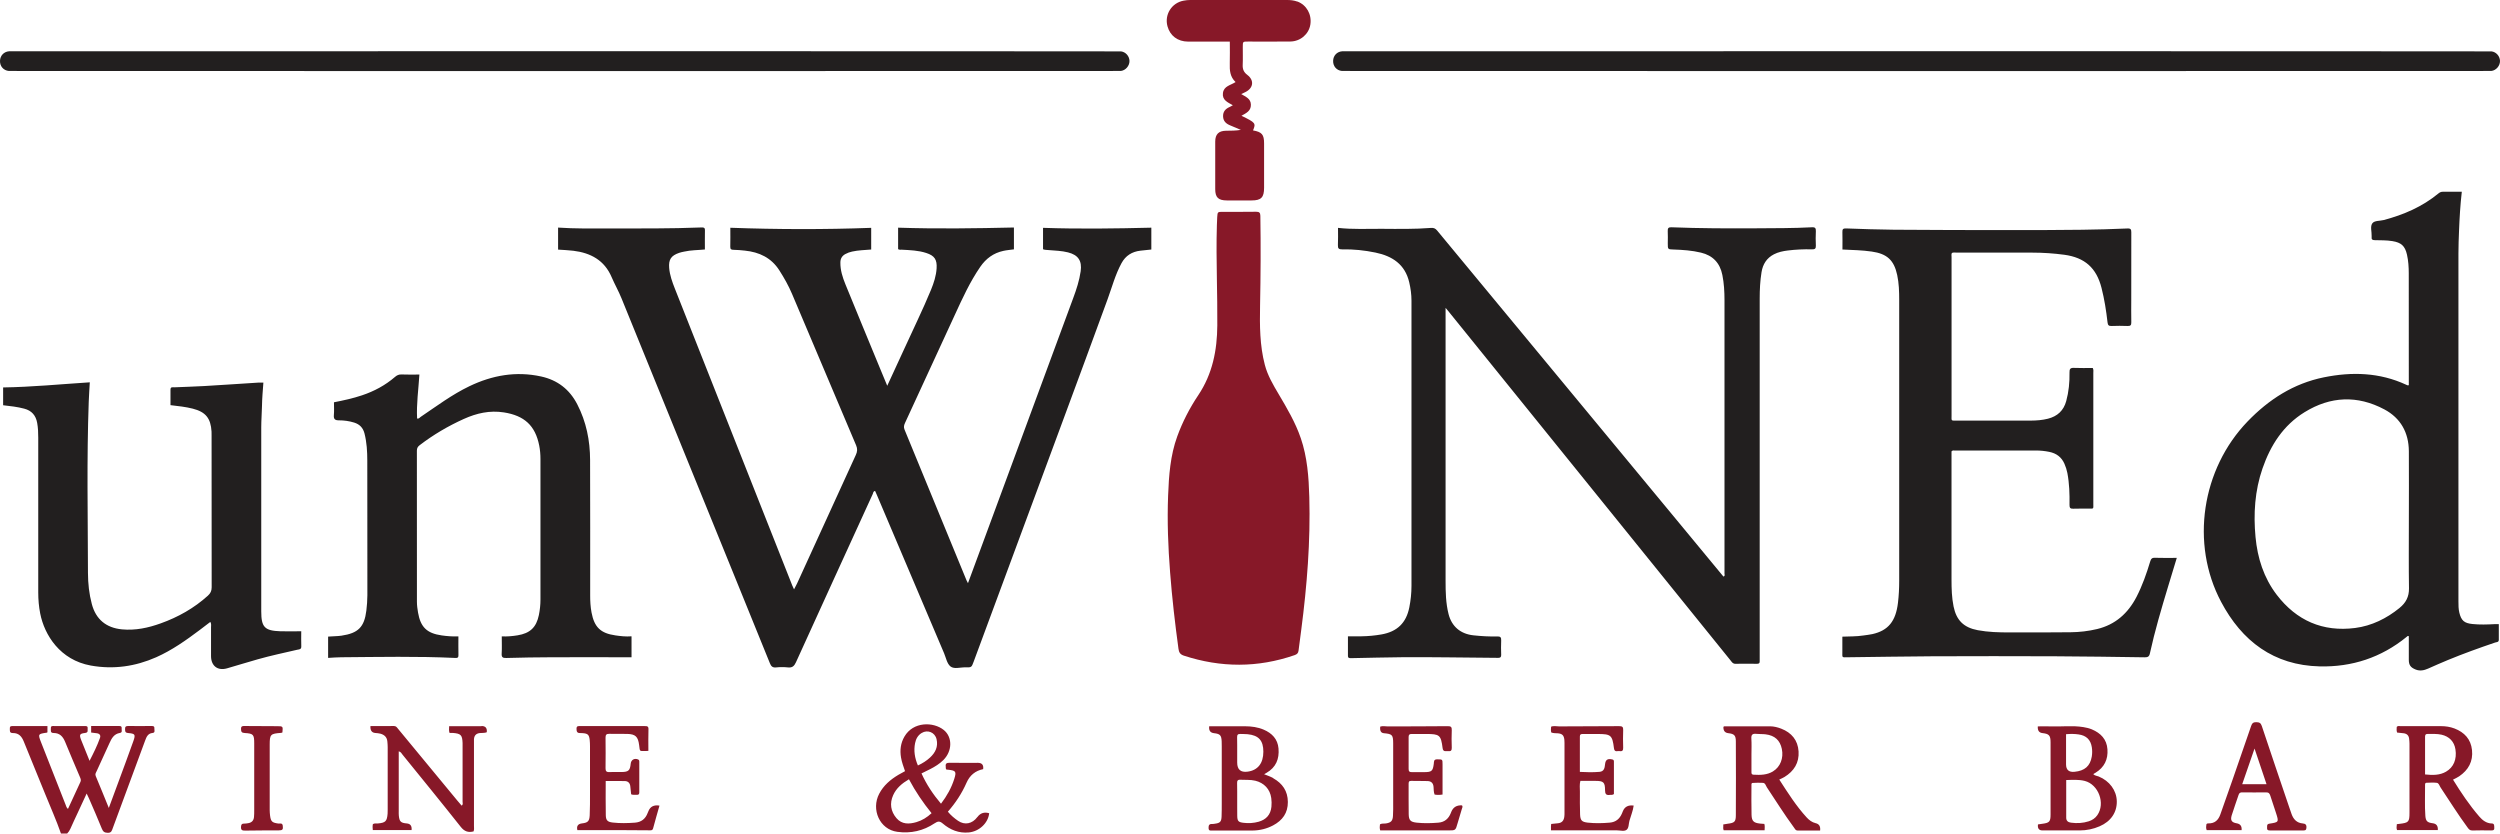
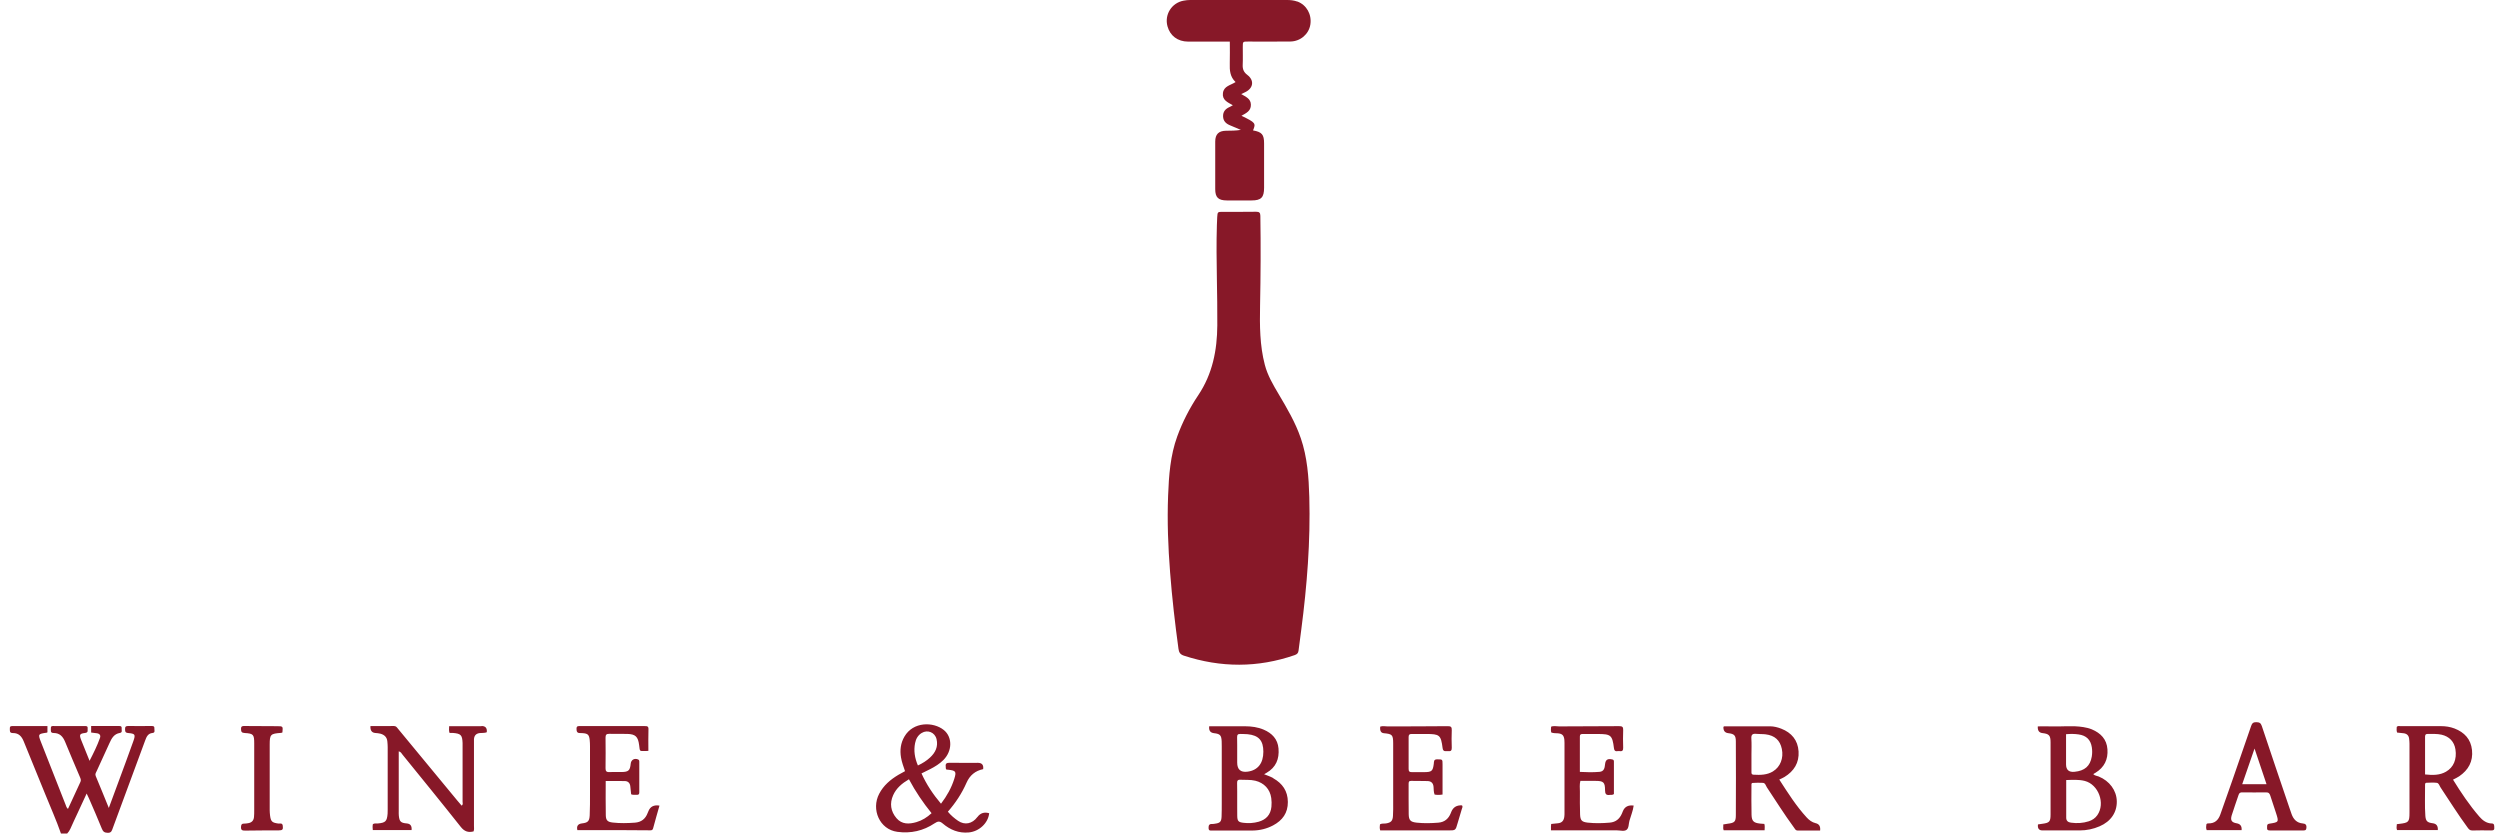
<svg xmlns="http://www.w3.org/2000/svg" id="Layer_1" data-name="Layer 1" viewBox="0 0 585.84 195.32">
  <defs>
    <style> .cls-1 { fill: #871828; } .cls-2 { fill: #221f1f; } </style>
  </defs>
-   <path class="cls-2" d="M244.42,53.36v5.05c.43.17.87.15,1.3.19,1.52.13,3.06.16,4.55.54,2.39.6,3.32,1.98,2.97,4.43-.31,2.16-.98,4.22-1.74,6.26-6.93,18.79-13.87,37.59-20.81,56.38-1.27,3.43-2.53,6.86-3.86,10.45-.17-.34-.27-.51-.35-.69-4.84-11.77-9.67-23.55-14.52-35.31-.25-.6-.11-1.06.13-1.58,3.89-8.42,7.78-16.84,11.65-25.27,1.78-3.87,3.54-7.75,5.97-11.28,1.34-1.95,3.1-3.24,5.41-3.74.81-.18,1.65-.24,2.48-.36v-5.12c-9.07.21-18.08.34-27.14.04v5.03c.29.2.58.12.86.13,1.93.11,3.87.16,5.73.77,1.95.63,2.56,1.55,2.43,3.61-.11,1.75-.65,3.39-1.3,4.99-1.94,4.72-4.21,9.29-6.31,13.93-1.27,2.8-2.57,5.58-3.96,8.59-.67-1.61-1.25-3.01-1.83-4.41-2.66-6.46-5.34-12.91-7.97-19.37-.67-1.64-1.21-3.32-1.18-5.13.01-.91.4-1.54,1.17-1.96.49-.27,1.02-.46,1.58-.58,1.46-.33,2.95-.34,4.47-.48v-5.08c-11.03.41-21.99.38-33.01-.02,0,1.55.03,3-.01,4.44-.02.62.24.72.78.73.88.01,1.77.1,2.65.19,3.37.35,6.17,1.66,8.07,4.63,1.13,1.77,2.15,3.58,2.97,5.51,5.01,11.83,10,23.67,15.02,35.49.35.82.29,1.47-.07,2.25-4.6,10.03-9.18,20.08-13.77,30.12-.19.42-.42.82-.71,1.38-.2-.43-.32-.67-.42-.92-9.17-23.18-18.34-46.36-27.5-69.54-.62-1.57-1.2-3.16-1.34-4.86-.16-1.99.45-2.89,2.34-3.54.38-.13.78-.21,1.17-.29,1.57-.36,3.18-.33,4.86-.5,0-1.53-.02-3.02.01-4.5.02-.68-.37-.68-.85-.66-7.25.29-14.51.23-21.76.24-3.93,0-7.87.06-11.8-.21v5.16c1.25.09,2.42.13,3.58.27,4.05.5,7.27,2.21,8.96,6.17.73,1.7,1.65,3.31,2.34,5.02,9.22,22.64,18.42,45.29,27.63,67.93,2.37,5.84,4.76,11.67,7.11,17.51.29.73.62,1.1,1.47,1.01.92-.1,1.86-.1,2.78,0,1.01.11,1.47-.32,1.87-1.2,5.98-13.16,11.99-26.3,18-39.44.11-.25.09-.66.55-.71.13.3.26.58.39.88,5.26,12.38,10.51,24.76,15.77,37.14.45,1.07.69,2.45,1.5,3.1.87.69,2.32.18,3.51.21,1.44.04,1.43,0,1.93-1.34,7.01-18.94,14.03-37.87,21.03-56.81,3.47-9.37,6.93-18.75,10.36-28.14,1.03-2.83,1.8-5.75,3.25-8.42.96-1.77,2.46-2.7,4.44-2.93.86-.1,1.72-.18,2.55-.27v-5.12c-8.48.21-16.89.33-25.35.04ZM262.65,16.63c1.13-.13,2.05-1.22,2.03-2.35-.03-1.12-.88-2.1-1.99-2.24-.4-.05-260.26-.05-260.58-.02C.9,12.12.04,13.04,0,14.25c-.04,1.27.81,2.26,2.07,2.38.4.04,260.18.04,260.58,0ZM70.62,147.93c-1.7,0-3.3.04-4.9,0-3.71-.12-4.5-.96-4.5-4.67,0-14.38,0-28.76,0-43.14,0-1.65.14-3.3.17-4.94.03-1.84.19-3.67.33-5.53-.43,0-.74-.02-1.05,0-4.3.27-8.6.57-12.9.82-2.29.13-4.59.19-6.88.29-.4.02-.95-.19-.94.56.01,1.2,0,2.4,0,3.62,1.82.22,3.54.39,5.22.82,3.02.77,4.22,2.25,4.4,5.37.02.32.01.64.01.97,0,11.84,0,23.69.02,35.53,0,.85-.28,1.41-.89,1.96-3.24,2.93-6.96,5.02-11.06,6.49-2.95,1.06-5.94,1.7-9.09,1.4-3.69-.36-6.09-2.35-7.04-5.91-.64-2.39-.9-4.84-.91-7.29-.03-13.37-.3-26.74.18-40.11.05-1.51.17-3.02.25-4.58-6.85.44-13.57,1.1-20.31,1.2v4.17c1.71.19,3.34.38,4.94.8,1.75.46,2.72,1.57,3.04,3.34.21,1.16.25,2.32.25,3.49,0,12.09,0,24.17,0,36.26,0,1.66.14,3.3.46,4.92.99,5.03,4.64,10.89,11.86,12.19,5.3.95,10.43.22,15.33-1.95,3.69-1.64,6.98-3.97,10.2-6.39.82-.62,1.64-1.25,2.48-1.89.27.48.16.88.16,1.27.01,2.26,0,4.51,0,6.77.02,2.3,1.57,3.47,3.76,2.84,2.39-.69,4.77-1.43,7.17-2.11,3.06-.87,6.17-1.52,9.26-2.24.42-.1.99-.03.96-.79-.05-1.16-.01-2.32-.01-3.51ZM144.19,148.89c-3.45-.49-4.92-1.92-5.57-5.35-.25-1.31-.32-2.64-.32-3.96,0-10.6.02-21.19-.02-31.79-.01-4.56-.89-8.94-3-13.03-1.81-3.52-4.64-5.7-8.49-6.54-5.86-1.28-11.42-.29-16.78,2.28-4.09,1.96-7.69,4.67-11.43,7.19-.25.17-.43.51-.84.37-.17-3.41.32-6.79.54-10.29-1.47,0-2.84.04-4.2-.02-.62-.02-1.06.18-1.51.57-2.28,1.97-4.88,3.36-7.74,4.32-2.14.72-4.33,1.19-6.57,1.63,0,1.04.07,2.01-.02,2.97-.09.94.24,1.27,1.17,1.26,1.21,0,2.4.16,3.57.52,1.32.41,2.1,1.24,2.44,2.57.53,2.09.65,4.22.65,6.35.03,10.51,0,21.03.02,31.54,0,1.21-.1,2.42-.24,3.61-.48,3.88-1.93,5.29-5.83,5.87-1.03.15-2.08.12-3.13.22v4.99c1.08-.06,2.09-.15,3.09-.15,8.9-.07,17.81-.26,26.71.16.47.02.76-.04.74-.62-.03-1.44-.01-2.88-.01-4.43-1.37.05-2.64-.05-3.91-.23-3.46-.49-4.96-1.93-5.55-5.36-.14-.84-.26-1.67-.26-2.52,0-11.8,0-23.61-.01-35.41,0-.59.2-.94.66-1.29,3.21-2.46,6.67-4.49,10.35-6.15,2.98-1.34,6.04-2.05,9.38-1.53,4.77.75,7.35,3.06,8.28,7.77.2,1.03.29,2.07.29,3.12,0,11,0,22,0,32.99,0,1.21-.13,2.41-.37,3.6-.59,2.89-2.07,4.29-5,4.76-1.19.19-2.38.31-3.7.25,0,1.46.06,2.75-.02,4.03-.05.89.27,1.05,1.09,1.03,3.54-.1,7.09-.16,10.63-.17,5.85-.03,11.69,0,17.54,0h1.17v-4.91c-1.34.11-2.58-.04-3.82-.22ZM505.02,130.7c-.7-.03-.96.23-1.15.87-.86,2.85-1.84,5.65-3.21,8.31-1.99,3.84-4.96,6.5-9.23,7.53-2.04.49-4.13.73-6.23.75-4.76.05-9.52.05-14.27.04-2.5,0-5-.06-7.46-.52-3.31-.62-5.02-2.33-5.68-5.57-.42-2.07-.48-4.16-.48-6.25,0-9.67,0-19.34,0-29.01v-1.08c.27-.27.48-.2.67-.2,6.37,0,12.74,0,19.12,0,1.05,0,2.09.11,3.12.32,1.64.33,2.86,1.21,3.55,2.78.31.7.54,1.42.69,2.18.47,2.47.54,4.96.5,7.46,0,.66.14.93.86.9,1.17-.06,2.34,0,3.51-.02,1.39-.01,1.21.17,1.21-1.22,0-10.19,0-20.39,0-30.58,0-.35.09-.72-.13-1.16-1.44,0-2.92.05-4.4-.02-.87-.04-1.07.26-1.05,1.08.04,2.26-.17,4.5-.77,6.7-.61,2.23-2.07,3.57-4.29,4.13-1.3.33-2.62.43-3.95.44-5.81.01-11.61,0-17.42,0-1.39,0-1.21.12-1.21-1.24,0-12.37,0-24.74,0-37.11,0-.31-.09-.64.09-.94.4-.16.8-.07,1.2-.07,5.89,0,11.78,0,17.66,0,2.5,0,4.99.17,7.47.5,4.8.65,7.53,3.08,8.72,7.76.68,2.66,1.1,5.36,1.41,8.08.08.68.29.87.95.85,1.25-.05,2.5-.05,3.75,0,.69.03.89-.2.87-.88-.04-1.77-.01-3.55-.01-5.32,0-5.24,0-10.48.01-15.71,0-.69-.09-.98-.92-.94-3.54.15-7.08.26-10.63.3-5.52.06-11.05.09-16.57.08-9.19,0-18.39-.02-27.58-.09-3.7-.03-7.41-.17-11.11-.3-.71-.03-.92.16-.89.85.04,1.32.01,2.65.01,4.09,2.39.11,4.64.16,6.87.48,3.57.51,5.21,2,5.96,5.49.42,1.94.47,3.91.47,5.89,0,21.92,0,43.84,0,65.76,0,1.73-.08,3.46-.29,5.18-.51,4.3-2.27,6.49-5.99,7.32-.71.16-1.43.22-2.15.33-1.59.25-3.19.2-4.89.27,0,1.23,0,2.39,0,3.55,0,1.43-.18,1.3,1.29,1.28,6.57-.07,13.14-.2,19.71-.23,9.64-.04,19.28-.04,28.91,0,6.97.03,13.94.14,20.91.24.69.01,1.08-.12,1.24-.88,1.16-5.3,2.7-10.5,4.27-15.7.67-2.21,1.34-4.42,2.04-6.72-1.78,0-3.43.04-5.08-.02ZM583.81,16.63c1.13-.13,2.05-1.22,2.03-2.35-.03-1.12-.88-2.1-1.99-2.24-.4-.05-269.03-.05-269.35-.02-1.21.1-2.07,1.02-2.1,2.23-.04,1.27.81,2.26,2.07,2.38.4.04,268.95.04,269.35,0ZM584.57,146.26c-1.73.09-3.46.15-5.19-.03-1.93-.2-2.61-.8-3.07-2.66-.21-.87-.21-1.76-.21-2.64,0-27.19,0-54.38,0-81.57,0-1.77.07-3.54.14-5.31.12-3.01.29-6.01.65-9.12-1.59,0-3,.01-4.41,0-.43,0-.75.13-1.08.41-3.76,3.1-8.12,4.98-12.8,6.22-.92.24-2.2.09-2.69.79-.52.75-.11,1.95-.15,2.95,0,.08,0,.16,0,.24-.08.6.2.73.76.74,1.37.03,2.74,0,4.1.22,2.07.34,2.95,1.11,3.42,3.16.33,1.46.42,2.95.42,4.43.02,8.42.01,16.84.01,25.26v.91c-.28.11-.45-.03-.63-.11-6.22-2.88-12.7-3.06-19.27-1.73-7.09,1.44-12.9,5.17-17.88,10.34-10.75,11.15-13.45,28.61-6.21,42.27,4.87,9.2,12.33,14.88,23.1,15.13,7.57.18,14.43-2.07,20.36-6.9.15-.12.26-.32.53-.18,0,1.84-.01,3.69,0,5.54,0,1.24.43,1.8,1.59,2.27,1.01.41,1.97.21,2.92-.21,1.54-.68,3.08-1.37,4.64-2.01,3.64-1.5,7.34-2.83,11.07-4.1.34-.11.87-.05.87-.64,0-1.23,0-2.46,0-3.68-.45,0-.73-.01-1.01,0ZM562.32,142.45c-3.06,2.49-6.55,4.21-10.43,4.71-7.57.97-13.74-1.72-18.38-7.79-3.04-3.99-4.5-8.6-4.96-13.52-.51-5.46-.17-10.86,1.64-16.09,1.88-5.42,4.85-10.08,9.84-13.16,6.08-3.76,12.4-4.02,18.7-.67,3.82,2.03,5.72,5.44,5.75,9.79.04,5.44,0,10.88,0,16.32s-.05,10.56.03,15.83c.03,1.97-.74,3.4-2.2,4.58ZM424.58,53.26c-4.35.23-8.7.21-13.05.24-6.61.04-13.22.02-19.83-.24-.68-.03-.93.18-.89.88.06.96.01,1.93.01,2.9,0,1.38,0,1.39,1.31,1.43,2.18.07,4.35.22,6.47.73,2.79.67,4.45,2.43,5.01,5.24.39,1.94.5,3.91.5,5.89,0,21.36,0,42.71,0,64.07,0,.23.19.57-.25.71-3.87-4.68-7.74-9.37-11.62-14.06-18.49-22.34-36.99-44.68-55.47-67.03-.4-.48-.79-.66-1.42-.61-3.86.3-7.73.24-11.6.21-3.37-.02-6.74.17-10.21-.22,0,1.4.05,2.73-.02,4.04-.04.81.23,1.01,1.01,1,2.63-.06,5.23.22,7.8.75,3.96.82,6.92,2.77,7.9,6.96.33,1.41.53,2.84.53,4.3,0,22.28,0,44.57,0,66.85,0,1.7-.18,3.38-.51,5.04-.72,3.64-2.84,5.68-6.51,6.33-1.55.27-3.11.42-4.69.44-1.03.01-2.06,0-3.18,0,0,1.64.02,3.09,0,4.53-.01.61.33.6.77.59,3.99-.08,7.98-.18,11.96-.22,3.51-.03,7.01,0,10.52.03,3.99.03,7.98.07,11.97.12.53,0,.7-.19.69-.7-.03-1.13-.06-2.26,0-3.38.04-.77-.23-.96-.96-.94-1.85.05-3.7-.06-5.55-.26-3-.32-5.08-2.06-5.82-4.97-.65-2.56-.7-5.18-.7-7.79-.01-20.83,0-41.67,0-62.5v-1.47c.28.33.39.44.48.56,4.89,6.05,9.77,12.09,14.66,18.14,12.1,14.97,24.2,29.95,36.3,44.92,5.11,6.33,10.22,12.66,15.34,18.99.29.36.52.8,1.13.79,1.69-.03,3.39-.02,5.08,0,.48,0,.65-.18.62-.64-.02-.32,0-.64,0-.97,0-28.01,0-56.01,0-84.02,0-2.05.1-4.1.43-6.14.3-1.86,1.2-3.31,2.91-4.19,1.01-.52,2.11-.75,3.24-.89,1.88-.23,3.78-.32,5.67-.27.66.02.94-.15.91-.86-.05-1.13-.06-2.26,0-3.38.04-.75-.2-.98-.95-.94Z" />
  <path class="cls-1" d="M229.03,191.46c-1.19,1.6-2.96,1.96-4.53.88-.86-.59-1.66-1.26-2.38-2.13,1.81-2.06,3.28-4.3,4.37-6.78q1.15-2.63,3.9-3.19.2-1.48-1.24-1.48c-2.22,0-4.44.02-6.65-.01-.68-.01-.98.19-.88.88.03.23-.05.49.16.71.13.01.29.02.45.04,1.76.19,1.93.43,1.39,2.14-.66,2.09-1.71,3.98-3.11,5.82-1.86-2.2-3.4-4.5-4.57-7.1.76-.38,1.42-.68,2.06-1.02,1.11-.57,2.18-1.23,3.07-2.12,2.12-2.11,2.16-5.4.06-7.06-2.41-1.91-7.12-1.99-9.19,1.57-.89,1.53-1.09,3.17-.8,4.9.18,1.08.56,2.09.94,3.2-.59.32-1.08.58-1.57.87-1.86,1.11-3.47,2.48-4.49,4.44-1.91,3.65.08,8.35,4.26,8.91,3.19.43,6.09-.24,8.73-2,.78-.52,1.2-.55,1.92.06,1.74,1.48,3.76,2.31,6.11,2.08,2.44-.24,4.52-2.2,4.76-4.5q-1.72-.51-2.75.88ZM214.44,174.13c.19-.97.65-1.82,1.53-2.36,1.41-.86,3.12-.15,3.5,1.45.41,1.76-.28,3.15-1.54,4.31-.8.74-1.71,1.32-2.83,1.85-.75-1.75-1.02-3.47-.66-5.25ZM214.76,192.65c-1.71.5-3.41.57-4.68-.92-1.36-1.6-1.65-3.46-.77-5.41.74-1.64,2.05-2.74,3.69-3.71,1.54,2.9,3.31,5.49,5.3,7.95-1.06.98-2.21,1.7-3.54,2.09ZM36.17,170.67c.06-.54-.33-.54-.71-.54-1.81,0-3.63.03-5.44,0-.52,0-.73.14-.71.68.02.5-.05.89.7.96,1.68.15,1.8.33,1.22,1.96-1.15,3.26-2.37,6.49-3.56,9.73-.69,1.87-1.38,3.73-2.17,5.87-1.09-2.67-2.06-5.08-3.07-7.48-.19-.46.04-.77.21-1.12,1-2.19,2.02-4.38,3.01-6.58.51-1.13,1.06-2.17,2.46-2.4.66-.11.34-.71.4-1.1.06-.45-.24-.52-.6-.52-2.17,0-4.33,0-6.55,0v1.53c.47.06.9.11,1.34.17.66.09.95.49.73,1.1-.64,1.8-1.49,3.51-2.44,5.36-.71-1.76-1.36-3.32-1.97-4.89-.48-1.23-.36-1.49.92-1.64.82-.1.55-.62.6-1.05.07-.63-.36-.57-.78-.57-2.34,0-4.68,0-7.01,0-.39,0-.86-.13-.83.54.03.49-.2,1.09.68,1.09,1.41,0,2.16.85,2.66,2.07,1.13,2.75,2.3,5.49,3.46,8.22.16.38.33.74.14,1.15-.97,2.11-1.95,4.22-2.93,6.35-.36-.3-.43-.67-.56-1-1.92-4.86-3.83-9.72-5.73-14.58-.77-1.96-.73-2,1.33-2.29.04,0,.07-.04.15-.09v-1.45c-2.7,0-5.35,0-8,0-.41,0-.84-.08-.81.56.02.51-.14,1.08.72,1.07,1.37-.02,2.07.8,2.55,2,1.64,4.1,3.36,8.17,5,12.27,1.24,3.09,2.62,6.13,3.71,9.28h1.45c.32-.34.58-.71.77-1.15.53-1.21,1.1-2.41,1.66-3.61.68-1.48,1.37-2.95,2.14-4.62.24.52.4.83.54,1.14,1.02,2.36,2.06,4.71,3.02,7.1.28.71.63.95,1.39.97.84.02.95-.5,1.16-1.07,2.53-6.86,5.07-13.71,7.6-20.57.32-.86.64-1.65,1.73-1.76.7-.07.39-.68.43-1.06ZM151.95,190.09c-.06.15-.14.29-.19.44-.52,1.38-1.5,2.14-2.99,2.25-1.73.12-3.46.17-5.19-.03-1.2-.14-1.59-.51-1.62-1.69-.06-2.65-.02-5.3-.02-8.04,1.54,0,3.02-.03,4.5.01.72.02,1.18.45,1.26,1.21.07.63.13,1.27.2,1.89.45.21.9.08,1.34.12.4.03.58-.15.57-.57,0-2.38,0-4.75,0-7.13,0-.24,0-.47-.29-.59-.85-.35-1.63.09-1.72.99-.16,1.6-.51,1.94-2.12,1.96-.97.01-1.94-.03-2.9.01-.71.04-.88-.26-.88-.91.03-2.38.03-4.75,0-7.13,0-.65.16-.94.87-.92,1.41.05,2.82-.02,4.23.02,1.93.06,2.52.65,2.77,2.61.21,1.64.03,1.37,1.56,1.4.16,0,.31-.02.61-.04,0-1.76-.04-3.4.02-5.05.03-.73-.32-.75-.87-.75-5.04.01-10.08,0-15.12,0-.45,0-.88-.08-.87.63,0,.62.12,1.02.83,1,.2,0,.4,0,.6.02,1.22.09,1.53.38,1.66,1.61.05.48.07.96.07,1.45,0,3.71,0,7.41,0,11.12,0,1.69.01,3.38-.07,5.07-.07,1.41-.45,1.74-1.81,1.9q-1.43.17-1.08,1.58c3.47,0,6.93,0,10.4,0,2.14,0,4.27.03,6.41.04.39,0,.79.09.94-.47.47-1.78.99-3.54,1.49-5.32q-1.95-.32-2.59,1.3ZM112.84,170.17c-1.21,0-2.42,0-3.63,0h-3.96c-.01.59-.1,1.06.1,1.58.29,0,.52-.02.76,0,1.89.15,2.22.5,2.29,2.36,0,.2,0,.4,0,.6,0,4.39,0,8.78,0,13.17,0,.29.17.64-.22.91-.37-.43-.73-.85-1.09-1.28-4.62-5.59-9.23-11.18-13.85-16.77-.25-.31-.44-.62-.95-.61-1.81.04-3.61.01-5.48.01q-.11,1.5,1.11,1.62c.4.04.81.06,1.2.16.94.25,1.56.81,1.65,1.83.04.44.08.88.08,1.32,0,4.87,0,9.75,0,14.62,0,.32,0,.64-.02.97-.14,1.79-.49,2.14-2.25,2.3-.39.04-.81-.09-1.2.16-.1.46-.07.92-.02,1.39h9.09q.14-1.44-1.11-1.55c-1.42-.12-1.74-.43-1.88-1.83-.04-.36-.02-.72-.02-1.09,0-3.95,0-7.9,0-11.84v-2.14c.52.13.66.5.88.77,4.56,5.63,9.15,11.24,13.65,16.93.86,1.09,1.75,1.38,3,1.07.19-.43.09-.88.1-1.31,0-6.45,0-12.89,0-19.34,0-.32-.01-.65,0-.97.06-.83.48-1.32,1.35-1.43.55-.07,1.13.03,1.65-.19q.17-1.47-1.24-1.46ZM65.24,192.99c-1.49-.21-1.78-.46-1.96-1.93-.05-.4-.07-.8-.08-1.2,0-5.11,0-10.22,0-15.33,0-2.44.18-2.61,2.66-2.79.08,0,.15-.04.32-.1.14-1.47.14-1.46-1.27-1.47-2.5,0-4.99-.02-7.49-.04-.5,0-.96-.07-.94.7.01.64.14.9.86.94,2.04.12,2.23.36,2.23,2.42,0,5.23,0,10.46,0,15.69,0,.52,0,1.05-.05,1.57-.07.83-.54,1.32-1.36,1.45-.32.05-.64.11-.96.1-.52-.02-.68.19-.72.71-.06.77.24.95.96.93,2.62-.05,5.23-.04,7.85-.05.93,0,1.09-.21.97-1.1-.1-.73-.67-.45-1.03-.5ZM304.82,102.68c-1.25-3.67-3.22-7-5.19-10.33-1.29-2.18-2.58-4.36-3.23-6.84-1.2-4.57-1.21-9.25-1.12-13.92.14-7.01.18-14.01.07-21.02-.01-.72-.26-.96-1-.95-2.58.04-5.16.02-7.74.02-1.28,0-1.29,0-1.37,1.23-.04.64-.06,1.29-.08,1.93-.13,4.19-.07,8.38,0,12.56.06,3.62.12,7.25.1,10.87-.04,5.86-1.12,11.39-4.47,16.39-2.01,3-3.68,6.24-4.92,9.65-1.63,4.48-1.96,9.19-2.14,13.9-.23,6,0,12,.47,17.98.46,5.98,1.15,11.94,1.96,17.88.11.82.38,1.32,1.26,1.61,8.67,2.84,17.31,2.87,25.96-.12.57-.2.85-.47.92-1.07.19-1.64.43-3.27.64-4.91,1.34-10.31,2.17-20.66,1.88-31.07-.13-4.67-.47-9.34-2-13.81ZM539.6,192.96c-1.37-.12-2.16-.96-2.6-2.19-.19-.53-.37-1.06-.55-1.59-2.15-6.35-4.32-12.7-6.43-19.06-.24-.74-.61-.87-1.29-.89-.7-.02-.99.26-1.2.87-1.44,4.22-2.91,8.43-4.37,12.64-.94,2.69-1.91,5.38-2.84,8.07-.47,1.37-1.32,2.18-2.84,2.14-.16,0-.33,0-.44.22-.06.42-.14.89.07,1.36h8.18q.13-1.38-1.15-1.6c-1.17-.2-1.53-.69-1.17-1.87.49-1.61,1.09-3.19,1.61-4.79.16-.49.43-.6.89-.59,1.85.02,3.71.03,5.56,0,.62-.01.83.28.99.79.42,1.34.88,2.67,1.32,4.01.7,2.16.7,2.19-1.51,2.53-.72.11-.53.56-.57.96-.05.46.14.64.62.63,2.66-.02,5.32-.02,7.98,0,.49,0,.58-.21.62-.65.06-.69-.25-.94-.88-.99ZM525.43,183.77c.96-2.78,1.88-5.44,2.89-8.36.98,2.93,1.88,5.6,2.81,8.36h-5.7ZM491.8,181.96c-.42-.17-.92-.17-1.28-.56.19-.12.37-.22.54-.32,2.06-1.26,2.96-3.13,2.79-5.49-.16-2.35-1.57-3.79-3.65-4.67-.63-.26-1.3-.42-1.98-.53-2.57-.42-5.15-.07-7.72-.17-.99-.04-1.99,0-2.97,0q-.11,1.43,1.08,1.57c1.56.18,1.91.53,1.91,2.18.02,5.64.02,11.27,0,16.91,0,1.68-.28,1.94-1.91,2.16-.35.05-.7.1-1.04.15q-.19,1.41,1.06,1.41c2.9,0,5.8,0,8.7,0,1.63,0,3.2-.32,4.69-.97,2.64-1.14,4.08-3.27,4.02-5.89-.06-2.52-1.71-4.75-4.25-5.78ZM484.15,172.05c1.09-.1,2.02-.08,2.94.05,1.8.25,2.83,1.24,3.1,3.02.11.72.11,1.45-.01,2.17-.38,2.23-1.65,3.34-4.05,3.57q-1.98.19-1.98-1.74v-7.07ZM491.49,191.01c-.5.72-1.19,1.18-2.02,1.45-1.36.44-2.75.51-4.16.32-.69-.09-1.12-.42-1.12-1.16,0-2.92,0-5.84,0-8.83,1.5-.04,2.93-.15,4.35.21,3.23.84,4.86,5.25,2.95,8.01ZM583.85,192.97c-1.22-.06-2.12-.76-2.86-1.62-2.32-2.68-4.28-5.61-6.16-8.65.54-.29,1.02-.49,1.44-.78,2.17-1.48,3.29-3.49,3.01-6.16-.27-2.55-1.78-4.15-4.1-5.05-1.02-.39-2.1-.55-3.2-.55-3.14,0-6.29,0-9.43,0-.3,0-.65-.13-.91.18.01.43-.11.87.1,1.33.51.05,1.02.09,1.54.16.73.1,1.17.51,1.26,1.24.05.4.09.8.09,1.2,0,5.39.01,10.79,0,16.18,0,2.17-.19,2.35-2.37,2.61-.19.02-.38.05-.59.07-.05.51-.14.98.05,1.39h9.55q.1-1.44-1.17-1.6c-1.27-.16-1.65-.48-1.75-1.71-.18-2.41-.04-4.83-.07-7.24,0-.24,0-.53.32-.54.8-.03,1.62-.08,2.41.01.52.06.63.68.89,1.07,2.1,3.14,4.09,6.35,6.34,9.4.29.4.55.73,1.15.7,1.45-.05,2.9-.03,4.35-.01.46,0,.8-.03.76-.62-.03-.48.1-1-.65-1.03ZM573.22,180.82c-1.51.87-3.14.85-4.94.66,0-2.96,0-5.82,0-8.68,0-.42-.01-.81.6-.81,1.09.01,2.18-.07,3.25.17,1.85.42,2.99,1.65,3.27,3.44.36,2.32-.43,4.21-2.19,5.22ZM425.47,192.9c-.86-.2-1.53-.72-2.1-1.34-2.46-2.68-4.39-5.74-6.42-8.88.49-.24.87-.39,1.21-.6,2.24-1.37,3.48-3.34,3.31-6-.17-2.63-1.63-4.38-4.07-5.33-.83-.32-1.7-.54-2.59-.55-3.59-.02-7.18,0-10.76,0-.06,0-.13.09-.19.14q-.06,1.33,1.14,1.47c1.38.16,1.77.5,1.77,1.92.03,5.76.03,11.52,0,17.28,0,1.57-.31,1.82-1.92,2.02-.31.04-.62.1-1.03.17.06.47-.11.94.1,1.36h9.59c.02-.54.08-1.01-.06-1.49-.39-.03-.7-.05-1.02-.08-1.47-.16-1.94-.57-1.98-2.05-.07-2.29-.02-4.59-.02-6.89,0-.23-.05-.56.28-.58.8-.04,1.61-.08,2.41-.02.56.04.66.64.91,1.03,2.09,3.15,4.1,6.36,6.34,9.41.23.31.37.73.88.73,1.76,0,3.53,0,5.27,0q.18-1.44-1.05-1.72ZM415.49,180.76c-1.42.86-2.97.87-4.55.78-.56-.03-.51-.38-.51-.74,0-1.33,0-2.65,0-3.98,0-.62.02-1.25.02-1.87,0-.62,0-1.25-.04-1.87-.07-.95.3-1.2,1.17-1.11.72.08,1.45.02,2.16.11,2.15.26,3.39,1.4,3.81,3.42.45,2.16-.36,4.22-2.06,5.25ZM298.36,182.33c-.65-.36-1.37-.59-2.13-.9.23-.14.4-.24.57-.33,2.21-1.28,3.01-3.25,2.8-5.71-.19-2.21-1.53-3.57-3.46-4.4-1.39-.6-2.87-.79-4.37-.8-2.78-.01-5.56,0-8.41,0q-.19,1.47,1.12,1.62c1.42.16,1.73.48,1.8,1.89.02.4.02.81.02,1.21,0,4.43,0,8.86,0,13.3,0,1.05,0,2.1-.04,3.14-.05,1.22-.36,1.52-1.59,1.68-.2.03-.4.07-.6.06-.68-.04-.88.27-.86.94.02.75.5.59.92.59,3.15,0,6.29.03,9.44,0,1.67-.02,3.28-.42,4.76-1.2,2.2-1.17,3.48-2.91,3.46-5.5-.02-2.56-1.27-4.34-3.43-5.55ZM290.66,171.99c.56.04,1.13,0,1.69.06,2.61.26,3.7,1.48,3.7,4.1,0,2.73-1.31,4.37-3.71,4.68q-2.42.31-2.42-2.13v-2.29c0-.6,0-1.21,0-1.81,0-.6,0-1.21-.02-1.81-.01-.56.15-.83.75-.79ZM297.94,189.06c-.19,1.86-1.23,3-2.99,3.5-1.17.33-2.37.4-3.58.25-1.18-.15-1.42-.4-1.44-1.64-.01-.64-.01-1.29-.01-1.93s0-1.29,0-1.93c0-.62,0-1.25,0-1.87,0-.62,0-1.25-.02-1.87-.01-.58.09-.89.78-.85,1.16.07,2.32-.05,3.48.23,2.06.5,3.45,1.97,3.74,4.06.09.68.11,1.35.04,2.04ZM304.01.37C303.24.09,302.44,0,301.63,0c-7.58,0-15.16,0-22.73,0-.52,0-1.05.06-1.56.16-2.78.52-4.5,3.26-3.76,5.99.61,2.24,2.4,3.59,4.83,3.6,3.22.01,6.44,0,9.78,0,0,1.76.04,3.44-.01,5.12-.05,1.6.05,3.13,1.36,4.36-1.18.76-2.74.93-2.96,2.55-.23,1.67,1.11,2.2,2.32,2.88-.33.18-.53.32-.75.41-.97.42-1.58,1.09-1.54,2.21.04,1.13.72,1.72,1.69,2.11.83.33,1.65.7,2.48,1.05-1.21.2-2.37.18-3.52.2-1.7.03-2.49.84-2.49,2.55,0,3.71,0,7.41,0,11.12,0,1.96.72,2.65,2.72,2.66,1.93,0,3.87,0,5.8,0,2.24,0,2.93-.69,2.93-2.97,0-3.46,0-6.93,0-10.39,0-2.09-.5-2.67-2.59-3.05.7-1.69.61-1.81-2.71-3.43,1.07-.61,2.24-1.1,2.21-2.59-.02-1.45-1.24-1.86-2.27-2.5.4-.19.69-.32.98-.46,1.87-.92,2.13-2.75.47-4.01-.85-.64-1.14-1.34-1.1-2.35.07-1.41.01-2.82.02-4.23,0-1.25,0-1.25,1.23-1.25,3.31,0,6.61.03,9.92-.01,2.36-.03,4.32-1.73,4.68-3.95.38-2.38-.87-4.62-3.05-5.43ZM380.3,190.09c-.08.19-.15.37-.23.56-.54,1.24-1.43,2-2.83,2.12-1.73.15-3.46.19-5.19,0-1.38-.16-1.73-.53-1.78-1.94-.06-1.77-.05-3.54-.04-5.32,0-.83-.12-1.67.11-2.52,1.22,0,2.39,0,3.55,0,1.85,0,2.23.31,2.23,2.16,0,.92.27,1.26,1.16,1.12.27-.04.57.07.92-.19,0-2.5,0-5.06,0-7.63,0-.26-.08-.42-.39-.49-1.09-.25-1.59.07-1.69,1.17-.08.85-.25,1.65-1.29,1.74-1.51.13-3.02.1-4.61.01,0-2.83,0-5.56,0-8.29,0-.51.24-.59.67-.59,1.17.01,2.34,0,3.51,0,3.09,0,3.43.26,3.81,3.33.13,1.06.84.59,1.34.68.63.11.84-.17.82-.81-.04-1.37-.06-2.74,0-4.11.04-.77-.23-.93-.96-.93-4.68.04-9.35.03-14.03.06-.63,0-1.27-.19-1.9.07-.03.47-.09.91.04,1.35.5.21,1.03.16,1.55.2,1.02.09,1.41.48,1.52,1.52.02.24.03.48.03.72,0,5.48,0,10.96,0,16.43,0,.28,0,.57-.04.84-.1.91-.55,1.49-1.52,1.57-.51.04-1.03.1-1.56.16-.02.21-.05.37-.05.52,0,.28,0,.56,0,.98h1.33c4.72,0,9.43,0,14.15,0,.76,0,1.68.3,2.24-.13.55-.42.47-1.39.67-2.12.33-1.18.83-2.32.99-3.56q-1.9-.25-2.53,1.32ZM340.09,190.23c-.05.11-.08.23-.13.34-.53,1.3-1.44,2.09-2.9,2.21-1.69.14-3.38.18-5.07,0-1.46-.16-1.85-.55-1.88-1.98-.05-2.38,0-4.75-.02-7.13,0-.42.07-.69.58-.68,1.29.03,2.58,0,3.87.04.83.03,1.32.47,1.39,1.36.05.59.01,1.21.25,1.81.59.1,1.17.1,1.86-.01,0-2.37,0-4.69,0-7.02,0-1.27,0-1.21-1.25-1.23-.85-.01-.74.54-.8,1.03-.22,1.72-.48,1.96-2.22,1.97-.97,0-1.94-.02-2.9,0-.56.02-.79-.17-.78-.76.02-2.5.02-5,0-7.49,0-.54.22-.7.72-.69,1.13.02,2.26,0,3.39,0,3.14,0,3.46.23,3.85,3.29.13,1.02.79.66,1.32.73.62.09.85-.16.83-.81-.05-1.37-.06-2.74,0-4.11.03-.76-.22-.94-.95-.93-4.68.05-9.35.04-14.03.06-.59,0-1.2-.16-1.78.04q-.19,1.46.86,1.55c1.96.18,2.16.38,2.17,2.37.01,4.63,0,9.27,0,13.9,0,1.05.02,2.1-.05,3.14-.07,1.16-.49,1.54-1.62,1.73-.47.08-.97-.05-1.42.21-.07.44-.11.87.05,1.43h1.28c4.88,0,9.76,0,14.64,0,1.75,0,1.74,0,2.2-1.63.32-1.12.68-2.23,1-3.35.08-.28.29-.58.06-.89q-1.85-.12-2.52,1.51Z" />
</svg>